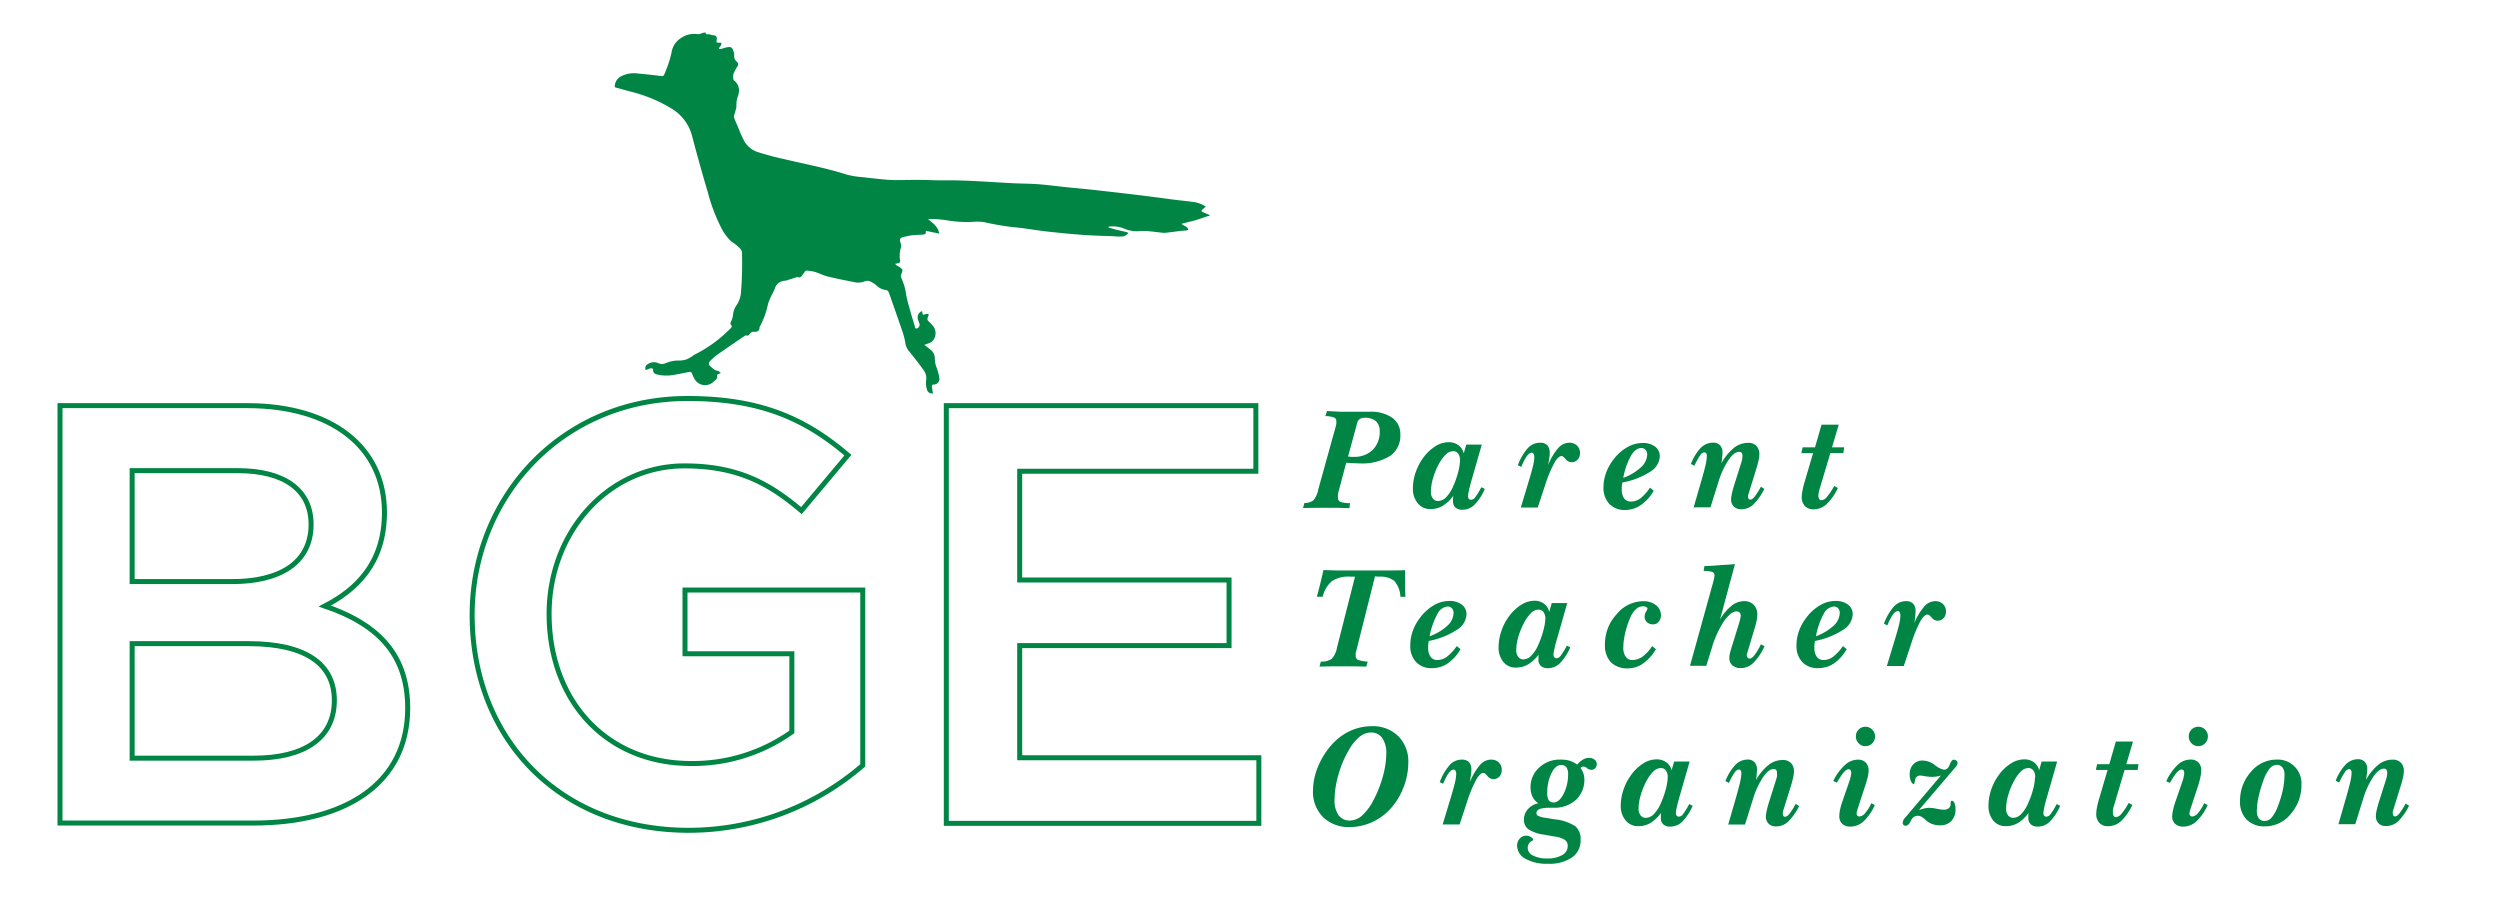
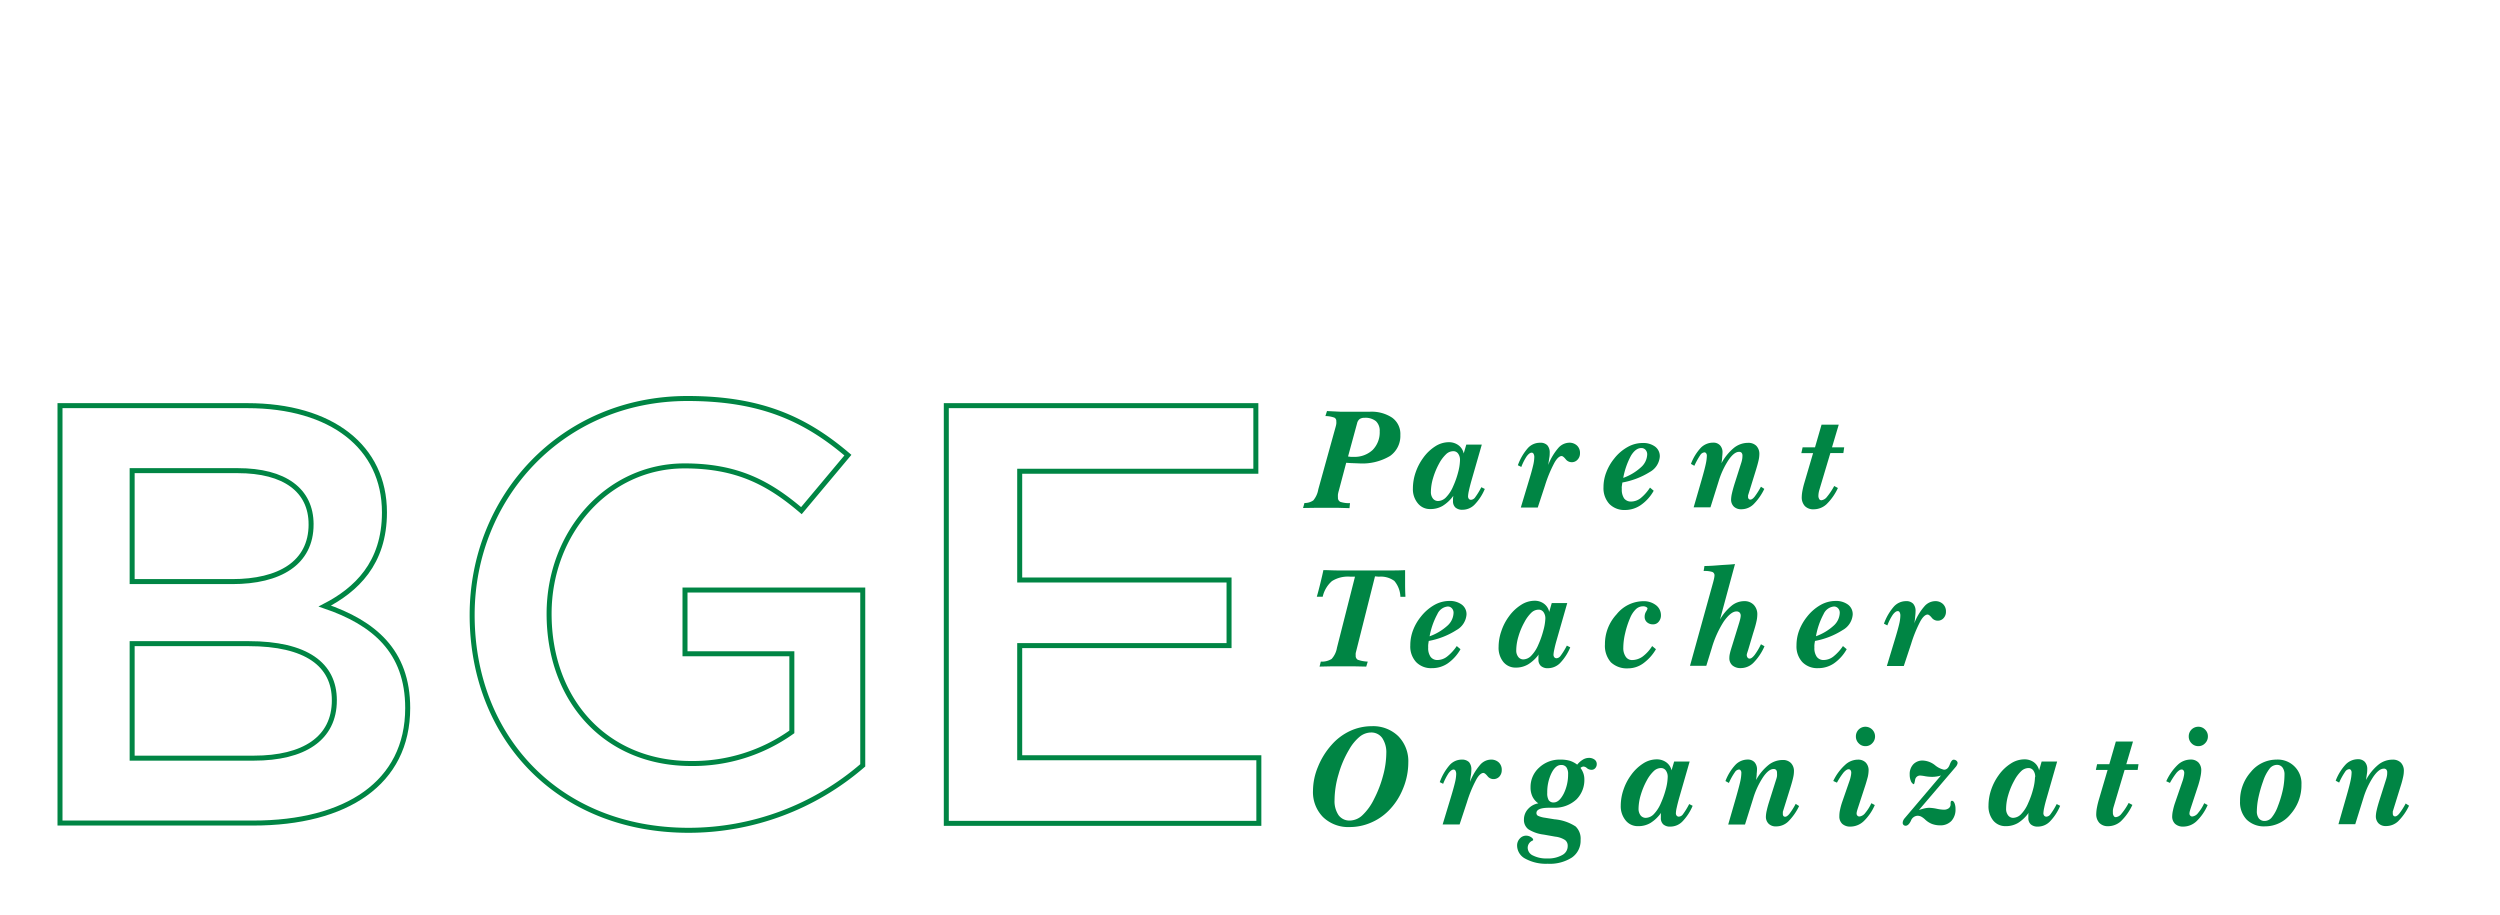
<svg xmlns="http://www.w3.org/2000/svg" id="Layer_1" data-name="Layer 1" width="500" height="183" viewBox="0 0 500 183">
  <title>BGE_PTO_Logo</title>
-   <path d="M241.15,41.32l-.68.6c-.25.22-.22.37.08.5l1.37.58v.13c-.26.08-.53.15-.79.24-.62.2-1.24.43-1.88.63s-1.08.28-1.62.42l-1.31.34c.49.52,1.28.5,1.32,1.29l-1.44.13-3,.37a3.19,3.19,0,0,1-.69,0c-1-.1-2-.25-3-.33a10.73,10.73,0,0,0-1.5,0,6.52,6.52,0,0,1-3.42-.6,6.38,6.38,0,0,0-2.84-.3l-.05.19c.5.14,1,.29,1.5.41.71.18,1.42.33,2.12.5a1.77,1.77,0,0,1,.35.19,1.72,1.72,0,0,1-1.31.7c-.54,0-1.09,0-1.64-.06-2-.08-4-.12-6-.26-2.46-.18-4.91-.42-7.35-.69-2.25-.26-4.48-.68-6.73-.87a53.54,53.54,0,0,1-5.8-1,9.14,9.14,0,0,0-2.22-.06A24.07,24.07,0,0,1,189,44a26.91,26.91,0,0,0-2.86-.21,3.86,3.86,0,0,0-.52.06c1,.81,2,1.47,2.23,2.87l-2.63-.54s-.05,0-.05,0c0,.67-.07.7-.77.75s-1.49.06-2.23.16a13.41,13.41,0,0,0-1.75.4.55.55,0,0,0-.41.71,1.77,1.77,0,0,0,.08.31,1.71,1.71,0,0,1,0,1.32,5.66,5.66,0,0,0-.13,1.86,2.25,2.25,0,0,0,.06.36c.06.38-.08.58-.47.61a3.69,3.69,0,0,0-.54.12,4.26,4.26,0,0,0,.37.33c.12.09.27.14.4.22.83.55.84.64.46,1.56a.89.89,0,0,0,0,.66,11.39,11.39,0,0,1,1,3.44c.2,1.14.56,2.26.87,3.39.26.95.55,1.89.84,2.83.07.21,0,.54.4.5a.84.84,0,0,0,.58-.81,6.23,6.23,0,0,0-.24-.73,1.5,1.5,0,0,1,.11-1.52,2.38,2.38,0,0,1,.56-.43c.08.1.1.11.1.12.06.69.06.68.71.46a2.67,2.67,0,0,1,.57,0,2.71,2.71,0,0,1-.11.51c-.19.38-.24.69.14,1a8,8,0,0,1,.69.73,2.31,2.31,0,0,1,.06,3.15,2.4,2.4,0,0,1-.93.52c-.21.1-.44.16-.72.26.48.38.89.68,1.28,1a2.23,2.23,0,0,1,.82,1.85,4.77,4.77,0,0,0,.4,1.8,12.16,12.16,0,0,1,.48,1.84,1.14,1.14,0,0,1-1.12,1.45c-.28,0-.38.17-.35.42.06.44.14.88.21,1.34a1,1,0,0,1-1.18-.71,4.39,4.39,0,0,1-.2-1.78,2.79,2.79,0,0,0-.57-2.27c-.93-1.29-1.92-2.54-2.92-3.78a3.2,3.2,0,0,1-.66-1.6,14,14,0,0,0-.65-2.44c-.69-2.05-1.41-4.07-2.12-6.11-.18-.5-.35-1-.54-1.5a.71.71,0,0,0-.62-.48,3.11,3.11,0,0,1-1.7-.79,5.06,5.06,0,0,0-1.43-.94,1.39,1.39,0,0,0-1.06,0,3.45,3.45,0,0,1-2.28.11c-1.72-.33-3.45-.67-5.16-1.09-.86-.22-1.67-.65-2.52-.91a9.44,9.44,0,0,0-1.69-.26c-.1,0-.25.13-.34.23s-.36.53-.56.78a.67.67,0,0,1-.82.31.34.34,0,0,0-.22,0l-2,.63a1.35,1.35,0,0,1-.4.08,2.17,2.17,0,0,0-2,1.61,13,13,0,0,1-.6,1.25,11.13,11.13,0,0,0-.75,1.79,16.09,16.09,0,0,1-1.55,4.36.78.78,0,0,0-.15.38c0,.75-.54.84-1.1.82a.82.82,0,0,0-.81.39c-.19.26-.4.46-.76.34a.43.43,0,0,0-.3.09c-1.89,1.29-3.79,2.58-5.67,3.9a10.8,10.8,0,0,0-1.27,1.17.65.65,0,0,0,.06,1c.46.35.82.85,1.48.91.2,0,.38.25.65.44-.2.08-.29.14-.38.16a.41.41,0,0,0-.38.51.86.86,0,0,1-.44.84,1.93,1.93,0,0,0-.31.27,2.42,2.42,0,0,1-3.55-.27,5,5,0,0,1-.7-1.36c-.12-.35-.29-.42-.6-.36-1.07.21-2.14.45-3.22.61a7.83,7.83,0,0,1-3.16-.1c-.67-.17-.87-.44-.81-1.11-.55-.32-1,.09-1.48.23a.91.91,0,0,1,.43-1.21,2.18,2.18,0,0,1,2.12-.16,1.75,1.75,0,0,0,1.4,0,6.38,6.38,0,0,1,2.87-.54,5.72,5.72,0,0,0,1.25-.2,6.68,6.68,0,0,0,1.15-.61c.18-.1.33-.27.52-.36a26.64,26.64,0,0,0,7.09-5.14c.26-.25.58-.49.17-.89a.46.46,0,0,1,0-.47,4.52,4.52,0,0,0,.48-1.73,4,4,0,0,1,.65-1.62,5.42,5.42,0,0,0,.94-2.93,73.51,73.51,0,0,0,.18-7.57c0-.71-.59-1.06-1-1.46s-1-.67-1.4-1.09a10.88,10.88,0,0,1-1.41-1.83,35,35,0,0,1-3.09-8q-.76-2.51-1.45-5c-.56-2-1.11-4-1.63-6a9,9,0,0,0-4.09-5.48,28.41,28.41,0,0,0-7.72-3.28l-3.65-1a2.28,2.28,0,0,1,1.31-2.21,5.53,5.53,0,0,1,3.36-.53c1.53.13,3.06.31,4.58.49a.53.53,0,0,0,.68-.4,24.76,24.76,0,0,0,1.39-4.13,4.17,4.17,0,0,1,1.93-3.07,4.63,4.63,0,0,1,3.33-.77,1.09,1.09,0,0,0,.47-.06c.28-.08.54-.2.82-.26.09,0,.28,0,.3.09.12.33.34.28.62.26s.53.17.8.18c.77,0,.94.45.75,1.14-.07.24.12.39.39.37h.56a.79.79,0,0,1-.3.81,1.3,1.3,0,0,0-.15.42,3.44,3.44,0,0,0,.45,0,10,10,0,0,1,1.3-.35c.68-.08.87.06,1.1.69a2.21,2.21,0,0,1,.19.93,1.42,1.42,0,0,0,.51,1.28.67.67,0,0,1,.15.93,9.16,9.16,0,0,0-.81,1.51,2.81,2.81,0,0,0,0,1.15.58.58,0,0,0,.24.28,2.38,2.38,0,0,1,.79,2.45.56.56,0,0,1,0,.23,5.21,5.21,0,0,0-.43,2.47,13,13,0,0,1-.47,1.7,1,1,0,0,0,0,.51c.32.8.66,1.59,1,2.37a18,18,0,0,0,1.09,2.4,4.87,4.87,0,0,0,2.81,2.14c1.7.52,3.42,1,5.15,1.36,4.19,1,8.41,1.78,12.51,3.1a17.4,17.4,0,0,0,3.23.51c1.8.21,3.6.43,5.4.54,1.47.09,2.94,0,4.41,0,.53,0,1.06,0,1.59,0,1.57,0,3.13.11,4.69.09,4.68-.06,9.33.35,14,.58,1.65.08,3.31.07,5,.2,1.93.15,3.86.41,5.8.61,1.61.17,3.23.3,4.85.48q4.35.48,8.7,1c2.59.31,5.18.65,7.78,1,1.26.15,2.53.28,3.79.45A5.76,5.76,0,0,1,241.15,41.32Z" fill="#008544" />
  <path d="M76.89,102.48c0,10.26-5.72,15.51-11.93,18.73,9.79,3.34,16.58,9,16.58,20.4,0,15-12.28,23-30.89,23H12V81.13H49.46C66.28,81.13,76.89,89.36,76.89,102.48Zm-14.67,2.39c0-6.8-5.25-10.74-14.67-10.74H26.43v22.19h20C55.9,116.32,62.22,112.62,62.22,104.87Zm4.65,35.19c0-7.16-5.6-11.33-17.17-11.33H26.43v22.9H50.77C60.79,151.63,66.87,147.69,66.87,140.06Z" fill="none" stroke="#008544" stroke-miterlimit="10" />
  <path d="M137.73,166.06c-26.12,0-43.3-18.61-43.3-43.06,0-23.5,17.89-43.3,43.06-43.3,14.55,0,23.5,4,32.09,11.33l-9.3,11.1c-6.45-5.49-12.77-8.95-23.38-8.95-15.39,0-27.08,13.36-27.08,29.58,0,17.3,11.33,29.94,28.39,29.94a34.08,34.08,0,0,0,20.16-6.32V130.75H137V118h35.55v35.07A53.22,53.22,0,0,1,137.73,166.06Z" fill="none" stroke="#008544" stroke-miterlimit="10" />
  <path d="M251.17,94.25H203.94V116h41.87v13.12H203.94v22.43h47.83v13.12H189.26V81.13h61.91Z" fill="none" stroke="#008544" stroke-miterlimit="10" />
  <path d="M260.61,101.6l.28-1a3,3,0,0,0,1.77-.52,4.62,4.62,0,0,0,1-2.21l3.47-12.51a4.29,4.29,0,0,0,.13-.6,2.72,2.72,0,0,0,0-.52.74.74,0,0,0-.38-.71,5.54,5.54,0,0,0-1.8-.32l.32-1,2.8.14,1.84,0,1.79,0c.85,0,1.53,0,2.06,0a7.43,7.43,0,0,1,4.53,1.18A4,4,0,0,1,280.07,87,4.88,4.88,0,0,1,278,91.2a10.83,10.83,0,0,1-6.17,1.48l-1.59-.06-1-.06-1.47,5.55a6.22,6.22,0,0,0-.18.76,4.6,4.6,0,0,0,0,.64.89.89,0,0,0,.47.86,5.59,5.59,0,0,0,1.94.26l-.1,1-2.4-.07-2,0-2.21,0Zm9-10.3.55.07.56,0A5.27,5.27,0,0,0,274.52,90a5,5,0,0,0,1.42-3.71,2.63,2.63,0,0,0-.75-2.05,3.32,3.32,0,0,0-2.26-.68,1.71,1.71,0,0,0-1,.25,1.51,1.51,0,0,0-.51.84Z" fill="#008544" />
  <path d="M292.74,90.7l.52-1.78h3.1l-2.15,7.48c-.18.67-.33,1.25-.44,1.77a6.91,6.91,0,0,0-.16,1.08.83.83,0,0,0,.16.52.55.55,0,0,0,.44.19,1.09,1.09,0,0,0,.79-.45,14.52,14.52,0,0,0,1.27-2.07l.69.35a10.08,10.08,0,0,1-2.07,3.16,3.36,3.36,0,0,1-2.37,1,2.05,2.05,0,0,1-1.44-.45,1.69,1.69,0,0,1-.48-1.3c0-.17,0-.34,0-.51l.06-.52a7.5,7.5,0,0,1-2.12,2,4.76,4.76,0,0,1-2.47.64,3.07,3.07,0,0,1-2.49-1.13,4.41,4.41,0,0,1-1-3,9.93,9.93,0,0,1,.54-3.18,10.91,10.91,0,0,1,1.5-2.9,8.8,8.8,0,0,1,2.44-2.34,5.06,5.06,0,0,1,2.66-.82,3.21,3.21,0,0,1,1.92.57A2.71,2.71,0,0,1,292.74,90.7ZM292,92.05a2.13,2.13,0,0,0-.37-1.32,1.15,1.15,0,0,0-1-.49,2.08,2.08,0,0,0-1.42.61,7.37,7.37,0,0,0-1.4,1.88,14.56,14.56,0,0,0-1.2,2.9,9.86,9.86,0,0,0-.43,2.73,2.1,2.1,0,0,0,.39,1.33,1.28,1.28,0,0,0,1.05.51,2.27,2.27,0,0,0,1.6-.75,7,7,0,0,0,1.41-2.18,17.24,17.24,0,0,0,1-2.83A10.25,10.25,0,0,0,292,92.05Z" fill="#008544" />
  <path d="M309.64,93a11.65,11.65,0,0,1,2-3.38,3,3,0,0,1,2.17-1.08,2.21,2.21,0,0,1,1.59.57,2,2,0,0,1,.6,1.53,1.8,1.8,0,0,1-.48,1.28,1.53,1.53,0,0,1-1.19.52,1.51,1.51,0,0,1-1.2-.61c-.34-.41-.61-.62-.8-.62-.46,0-1,.5-1.52,1.48A26,26,0,0,0,309,97.1l-1.45,4.41h-3.39l1.69-5.61c.36-1.17.61-2.1.77-2.79a7.8,7.8,0,0,0,.24-1.67,1.35,1.35,0,0,0-.14-.66.43.43,0,0,0-.38-.25c-.3,0-.62.24-1,.73a10.86,10.86,0,0,0-1.08,2.13l-.69-.34a10.72,10.72,0,0,1,2-3.43A3.26,3.26,0,0,1,308,88.55a1.9,1.9,0,0,1,1.46.5,2.17,2.17,0,0,1,.48,1.54c0,.24,0,.55-.07.92S309.75,92.38,309.64,93Z" fill="#008544" />
  <path d="M324.48,96.5c-.06.32-.09.58-.12.79s0,.39,0,.53a3.12,3.12,0,0,0,.47,1.87,1.71,1.71,0,0,0,1.43.62,3.17,3.17,0,0,0,1.87-.68A9,9,0,0,0,330,97.52l.74.63a8.56,8.56,0,0,1-2.56,2.85,5.58,5.58,0,0,1-3.14,1,4.21,4.21,0,0,1-3.18-1.22,4.67,4.67,0,0,1-1.16-3.35,8.2,8.2,0,0,1,.55-2.95,9.9,9.9,0,0,1,1.58-2.75,8.93,8.93,0,0,1,2.68-2.32,6.11,6.11,0,0,1,3-.81,4,4,0,0,1,2.52.73,2.39,2.39,0,0,1,.93,2,3.85,3.85,0,0,1-2,3.07A15.5,15.5,0,0,1,324.48,96.5Zm.17-.92a10.53,10.53,0,0,0,3.54-2.12,3.59,3.59,0,0,0,1.25-2.56,1.34,1.34,0,0,0-.33-.93,1.1,1.1,0,0,0-.85-.36c-.75,0-1.44.51-2.06,1.52A14.88,14.88,0,0,0,324.65,95.58Z" fill="#008544" />
  <path d="M344.29,92.65a10.35,10.35,0,0,1,2.5-3.08,4.52,4.52,0,0,1,2.81-1,2.23,2.23,0,0,1,1.67.6,2.31,2.31,0,0,1,.6,1.69,5.6,5.6,0,0,1-.15,1.19c-.1.46-.27,1.09-.51,1.88l-1.55,5a.6.6,0,0,0-.05.16c0,.07,0,.16,0,.28a.55.55,0,0,0,.13.4.4.4,0,0,0,.33.15c.25,0,.53-.19.85-.58a15.28,15.28,0,0,0,1.27-2l.67.44a11.1,11.1,0,0,1-2.21,3.13,3.47,3.47,0,0,1-2.38.94,2.06,2.06,0,0,1-1.5-.53,1.93,1.93,0,0,1-.55-1.46,6.08,6.08,0,0,1,.17-1.19c.11-.5.27-1.07.46-1.71l1.42-4.46a5,5,0,0,0,.17-.7,4.29,4.29,0,0,0,.05-.65.87.87,0,0,0-.17-.59.64.64,0,0,0-.52-.19c-.64,0-1.34.54-2.08,1.61a16.33,16.33,0,0,0-2,4.3l-1.63,5.19h-3.36l1.56-5.39c.46-1.59.75-2.71.88-3.35a8.44,8.44,0,0,0,.2-1.61.76.76,0,0,0-.14-.46.42.42,0,0,0-.34-.19,1.1,1.1,0,0,0-.81.51,14.74,14.74,0,0,0-1.21,2.18l-.68-.38a9.73,9.73,0,0,1,2-3.25,3.44,3.44,0,0,1,2.43-1,1.77,1.77,0,0,1,1.38.53,2,2,0,0,1,.5,1.48,7.19,7.19,0,0,1-.06.79C344.44,91.65,344.38,92.1,344.29,92.65Z" fill="#008544" />
  <path d="M364.31,84.93h3.44l-1.35,4.54h2.44l-.17,1.15h-2.6l-2.25,7.53a4.49,4.49,0,0,0-.14,1,1.22,1.22,0,0,0,.16.65.46.46,0,0,0,.42.25,1.61,1.61,0,0,0,1.11-.65,13.14,13.14,0,0,0,1.47-2.2l.74.4a10.91,10.91,0,0,1-2.29,3.26,3.8,3.8,0,0,1-2.56,1,2.32,2.32,0,0,1-1.76-.65,2.55,2.55,0,0,1-.62-1.83,7.41,7.41,0,0,1,.14-1.24,15.48,15.48,0,0,1,.41-1.67l1.72-5.85h-2.35l.25-1.15H363Z" fill="#008544" />
  <path d="M275,115.27l-3.86,15.35,0,.06a2.61,2.61,0,0,0,0,.42.9.9,0,0,0,.41.85,6.67,6.67,0,0,0,2,.37l-.3,1-2.7-.06-1.54,0-2.42,0-2.68.06.25-1a3.65,3.65,0,0,0,2.16-.53,4.34,4.34,0,0,0,1.07-2.23L271,115.33l-.61,0-.4,0a6,6,0,0,0-3.6.89,5.84,5.84,0,0,0-1.85,3.13h-1.18c.24-.83.46-1.68.68-2.57s.44-1.8.64-2.76c.78,0,1.71.06,2.77.07h7.71l3.31,0q1.29,0,2.55-.06c0,.31,0,.77,0,1.38s0,1,0,1.28c0,.52,0,1.36.06,2.5v.17h-1a5.17,5.17,0,0,0-1.21-3.17,4.54,4.54,0,0,0-3.1-.85Z" fill="#008544" />
  <path d="M285.75,128.19c-.05.31-.09.58-.11.79a3.66,3.66,0,0,0,0,.52,3,3,0,0,0,.48,1.87,1.66,1.66,0,0,0,1.43.63,3.16,3.16,0,0,0,1.86-.68,9,9,0,0,0,1.94-2.11l.75.63a8.58,8.58,0,0,1-2.57,2.85,5.53,5.53,0,0,1-3.13.94,4.14,4.14,0,0,1-3.18-1.22,4.6,4.6,0,0,1-1.16-3.34,8.46,8.46,0,0,1,.54-3,9.85,9.85,0,0,1,1.58-2.74,9.24,9.24,0,0,1,2.68-2.33,6.15,6.15,0,0,1,3-.81,4,4,0,0,1,2.51.74,2.37,2.37,0,0,1,.93,2,3.87,3.87,0,0,1-2,3.08A15.53,15.53,0,0,1,285.75,128.19Zm.17-.93a10.68,10.68,0,0,0,3.55-2.11,3.6,3.6,0,0,0,1.24-2.57,1.31,1.31,0,0,0-.33-.92,1.09,1.09,0,0,0-.84-.36,2.54,2.54,0,0,0-2.06,1.51A14.78,14.78,0,0,0,285.92,127.26Z" fill="#008544" />
  <path d="M309.84,122.39l.51-1.78h3.1l-2.14,7.48c-.19.66-.34,1.25-.44,1.76a6.42,6.42,0,0,0-.17,1.08.8.8,0,0,0,.17.53.55.55,0,0,0,.44.19,1.07,1.07,0,0,0,.78-.45,14,14,0,0,0,1.28-2.08l.68.35a10.14,10.14,0,0,1-2.06,3.17,3.43,3.43,0,0,1-2.38,1,2,2,0,0,1-1.43-.45,1.66,1.66,0,0,1-.49-1.3c0-.17,0-.34,0-.5s0-.34.07-.52a7.48,7.48,0,0,1-2.13,2,4.77,4.77,0,0,1-2.47.65,3.12,3.12,0,0,1-2.49-1.13,4.48,4.48,0,0,1-.95-3,9.66,9.66,0,0,1,.55-3.17,10.46,10.46,0,0,1,1.49-2.9,8.83,8.83,0,0,1,2.45-2.34,5,5,0,0,1,2.65-.83,3.11,3.11,0,0,1,1.92.58A2.72,2.72,0,0,1,309.84,122.39Zm-.77,1.34a2.14,2.14,0,0,0-.37-1.31,1.17,1.17,0,0,0-1-.49,2.13,2.13,0,0,0-1.42.6,7.45,7.45,0,0,0-1.39,1.89,13.8,13.8,0,0,0-1.21,2.9,9.86,9.86,0,0,0-.43,2.73,2.07,2.07,0,0,0,.4,1.33,1.27,1.27,0,0,0,1,.5,2.26,2.26,0,0,0,1.6-.74,7,7,0,0,0,1.41-2.18,17.57,17.57,0,0,0,1-2.83A10.34,10.34,0,0,0,309.07,123.73Z" fill="#008544" />
  <path d="M330.43,129.21l.76.63a9.21,9.21,0,0,1-2.54,2.83,5.15,5.15,0,0,1-3,1,4.65,4.65,0,0,1-3.48-1.22,5,5,0,0,1-1.18-3.59,8.7,8.7,0,0,1,2.33-6,6.92,6.92,0,0,1,5.29-2.62,4,4,0,0,1,2.58.79,2.52,2.52,0,0,1,1,2,1.93,1.93,0,0,1-.45,1.31,1.4,1.4,0,0,1-1.12.53,1.76,1.76,0,0,1-1.22-.42,1.41,1.41,0,0,1-.47-1.09,1.93,1.93,0,0,1,.29-1.05,2.2,2.2,0,0,0,.28-.59c0-.12-.08-.23-.26-.32a1.22,1.22,0,0,0-.63-.14,2.06,2.06,0,0,0-1.42.57,5.11,5.11,0,0,0-1.16,1.75,17.31,17.31,0,0,0-1,3.07,12.82,12.82,0,0,0-.37,2.92,3,3,0,0,0,.48,1.76,1.49,1.49,0,0,0,1.24.68,3.66,3.66,0,0,0,2.12-.68A7.67,7.67,0,0,0,330.43,129.21Z" fill="#008544" />
  <path d="M347,112.81l-3,11.09a10.06,10.06,0,0,1,2.34-2.77,4,4,0,0,1,2.5-.9,2.52,2.52,0,0,1,1.91.74,2.71,2.71,0,0,1,.71,2,6.39,6.39,0,0,1-.19,1.41c-.12.56-.34,1.33-.65,2.29l-1,3.36c-.11.34-.19.57-.22.69a1.7,1.7,0,0,0-.05.25.91.91,0,0,0,.16.54.49.49,0,0,0,.42.21c.28,0,.61-.24,1-.74a12.44,12.44,0,0,0,1.26-2.13l.71.4a10.85,10.85,0,0,1-2.23,3.32,3.59,3.59,0,0,1-2.5,1.05,2.47,2.47,0,0,1-1.69-.54,1.91,1.91,0,0,1-.61-1.51,3.8,3.8,0,0,1,.1-.83c.06-.3.2-.8.42-1.49l1.47-4.77c.11-.39.19-.68.22-.86a2.32,2.32,0,0,0,.06-.45.89.89,0,0,0-.22-.66.84.84,0,0,0-.64-.22c-.74,0-1.58.68-2.52,2a20.21,20.21,0,0,0-2.41,5.34l-1.09,3.53H338l4.62-16.67c.09-.33.16-.62.21-.86a3.78,3.78,0,0,0,.07-.54.71.71,0,0,0-.44-.7,5.05,5.05,0,0,0-1.73-.19l.16-1c1.08,0,2.13-.09,3.15-.17S346,112.93,347,112.81Z" fill="#008544" />
  <path d="M363,128.19c-.06.31-.1.58-.12.79a3.66,3.66,0,0,0,0,.52,3,3,0,0,0,.48,1.87,1.66,1.66,0,0,0,1.43.63,3.21,3.21,0,0,0,1.87-.68,9.23,9.23,0,0,0,1.93-2.11l.75.63a8.58,8.58,0,0,1-2.57,2.85,5.53,5.53,0,0,1-3.13.94,4.14,4.14,0,0,1-3.18-1.22,4.6,4.6,0,0,1-1.16-3.34,8.46,8.46,0,0,1,.54-3,10.1,10.1,0,0,1,1.58-2.74,9.24,9.24,0,0,1,2.68-2.33,6.15,6.15,0,0,1,3-.81,4,4,0,0,1,2.51.74,2.37,2.37,0,0,1,.93,2,3.87,3.87,0,0,1-2,3.08A15.55,15.55,0,0,1,363,128.19Zm.16-.93a10.58,10.58,0,0,0,3.55-2.11,3.6,3.6,0,0,0,1.24-2.57,1.31,1.31,0,0,0-.33-.92,1.09,1.09,0,0,0-.84-.36,2.54,2.54,0,0,0-2.06,1.51A14.78,14.78,0,0,0,363.19,127.26Z" fill="#008544" />
  <path d="M382.84,124.7a11.22,11.22,0,0,1,2-3.38,2.92,2.92,0,0,1,2.17-1.09,2.18,2.18,0,0,1,1.59.58,2,2,0,0,1,.59,1.52,1.84,1.84,0,0,1-.47,1.29,1.55,1.55,0,0,1-1.19.52,1.53,1.53,0,0,1-1.2-.62c-.34-.41-.61-.61-.81-.61-.45,0-1,.49-1.52,1.48a26.12,26.12,0,0,0-1.78,4.4l-1.46,4.41h-3.39l1.7-5.62c.35-1.16.61-2.09.77-2.78a7.68,7.68,0,0,0,.23-1.67,1.31,1.31,0,0,0-.14-.67.41.41,0,0,0-.37-.24q-.45,0-1,.72a10.65,10.65,0,0,0-1.09,2.14l-.68-.34a10.61,10.61,0,0,1,2-3.44,3.28,3.28,0,0,1,2.39-1.07,1.88,1.88,0,0,1,1.45.51,2.15,2.15,0,0,1,.48,1.54,8.74,8.74,0,0,1-.06.91C383,123.56,383,124.06,382.84,124.7Z" fill="#008544" />
  <path d="M274.33,145.24a7.21,7.21,0,0,1,5.33,2,7.13,7.13,0,0,1,2,5.29,13.63,13.63,0,0,1-1.08,5.25,13.15,13.15,0,0,1-2.91,4.41,11,11,0,0,1-3.58,2.38,10.64,10.64,0,0,1-4.14.84,7.27,7.27,0,0,1-5.35-2,7.12,7.12,0,0,1-2-5.32,12.52,12.52,0,0,1,1-4.74,14.93,14.93,0,0,1,2.73-4.39A11.18,11.18,0,0,1,270,146.2,10.3,10.3,0,0,1,274.33,145.24Zm2.93,5.44a5.13,5.13,0,0,0-.81-3.07,2.65,2.65,0,0,0-2.26-1.11,3.66,3.66,0,0,0-2.24.83,9.19,9.19,0,0,0-2.11,2.56,20.51,20.51,0,0,0-2.14,5,18.44,18.44,0,0,0-.79,5.14,5,5,0,0,0,.8,3,2.68,2.68,0,0,0,2.27,1.08,3.76,3.76,0,0,0,2.51-1.07,11.12,11.12,0,0,0,2.33-3.25,22.85,22.85,0,0,0,1.79-4.65A17.58,17.58,0,0,0,277.26,150.68Z" fill="#008544" />
  <path d="M294,156.38a11.56,11.56,0,0,1,2-3.38,2.94,2.94,0,0,1,2.17-1.08,2.21,2.21,0,0,1,1.59.57,2,2,0,0,1,.59,1.53,1.88,1.88,0,0,1-.47,1.29,1.57,1.57,0,0,1-1.19.51,1.51,1.51,0,0,1-1.2-.61c-.34-.41-.61-.62-.81-.62-.45,0-1,.5-1.51,1.49a25,25,0,0,0-1.79,4.39l-1.46,4.42h-3.39l1.7-5.62c.35-1.17.61-2.1.77-2.79a7.72,7.72,0,0,0,.24-1.66,1.39,1.39,0,0,0-.14-.67.43.43,0,0,0-.38-.24q-.45,0-1,.72a11.38,11.38,0,0,0-1.09,2.13l-.68-.33a10.67,10.67,0,0,1,2-3.44,3.26,3.26,0,0,1,2.39-1.07,2,2,0,0,1,1.46.5,2.22,2.22,0,0,1,.47,1.54,8.74,8.74,0,0,1-.06.92C294.14,155.25,294.06,155.75,294,156.38Z" fill="#008544" />
  <path d="M307.67,160.67a3.46,3.46,0,0,1-1.17-1.34,4.19,4.19,0,0,1-.39-1.87,5.18,5.18,0,0,1,1.71-3.93,6,6,0,0,1,4.29-1.61,6.62,6.62,0,0,1,1.85.23,4.92,4.92,0,0,1,1.48.78,4.46,4.46,0,0,1,1.13-1,2.32,2.32,0,0,1,1.17-.35,1.83,1.83,0,0,1,1.17.34,1.07,1.07,0,0,1,.44.9,1.16,1.16,0,0,1-.3.81.94.94,0,0,1-.74.33,1.4,1.4,0,0,1-.92-.33,1.12,1.12,0,0,0-.66-.32.71.71,0,0,0-.32.07.85.85,0,0,0-.31.21,4,4,0,0,1,.58,1.09,3.66,3.66,0,0,1,.19,1.12,5.49,5.49,0,0,1-1.57,4.07,6.34,6.34,0,0,1-4.3,1.68c-.28,0-.67,0-1.16,0q-2.55,0-2.55,1.05a.6.6,0,0,0,.31.56,4.84,4.84,0,0,0,1.41.39l1.89.31a9.12,9.12,0,0,1,4.22,1.43,3.36,3.36,0,0,1,1,2.7,4.08,4.08,0,0,1-1.73,3.51,8.15,8.15,0,0,1-4.84,1.25,8.59,8.59,0,0,1-4.46-1,3,3,0,0,1-1.67-2.64,2,2,0,0,1,.54-1.4,1.7,1.7,0,0,1,1.27-.58,1.84,1.84,0,0,1,.95.28c.3.19.45.37.45.55s-.07.1-.21.2a1.56,1.56,0,0,0-.88,1.38,1.73,1.73,0,0,0,1.05,1.56,5.87,5.87,0,0,0,2.85.59,5.67,5.67,0,0,0,3-.68,2,2,0,0,0,1.1-1.82A1.4,1.4,0,0,0,313,168a4.5,4.5,0,0,0-1.95-.67l-2.3-.41a7.37,7.37,0,0,1-3.08-1.07,2.32,2.32,0,0,1-.88-1.94,3.06,3.06,0,0,1,.82-2.11A3.54,3.54,0,0,1,307.67,160.67ZM312.2,153c-.73,0-1.38.56-1.93,1.68a8.72,8.72,0,0,0-.82,3.88,2.75,2.75,0,0,0,.3,1.49,1.13,1.13,0,0,0,1,.44c.73,0,1.39-.59,2-1.77a8.67,8.67,0,0,0,.87-3.86,2.31,2.31,0,0,0-.34-1.4A1.23,1.23,0,0,0,312.2,153Z" fill="#008544" />
  <path d="M334.31,154.07l.52-1.77h3.1l-2.15,7.47c-.18.67-.33,1.26-.44,1.77a5.86,5.86,0,0,0-.16,1.08.75.75,0,0,0,.16.52.55.55,0,0,0,.44.19,1.09,1.09,0,0,0,.79-.45,14.52,14.52,0,0,0,1.27-2.07l.69.35a10.26,10.26,0,0,1-2.07,3.16,3.36,3.36,0,0,1-2.37,1,2,2,0,0,1-1.44-.45,1.69,1.69,0,0,1-.48-1.3c0-.17,0-.34,0-.51s0-.34.06-.52a7.4,7.4,0,0,1-2.13,2.05,4.7,4.7,0,0,1-2.46.64,3.09,3.09,0,0,1-2.49-1.12,4.46,4.46,0,0,1-1-3,9.94,9.94,0,0,1,.55-3.18,10.63,10.63,0,0,1,1.5-2.9,8.8,8.8,0,0,1,2.44-2.34,5,5,0,0,1,2.66-.82,3.21,3.21,0,0,1,1.92.57A2.71,2.71,0,0,1,334.31,154.07Zm-.77,1.35a2.13,2.13,0,0,0-.37-1.32,1.18,1.18,0,0,0-1-.49,2.12,2.12,0,0,0-1.42.61,7.37,7.37,0,0,0-1.4,1.88,14.56,14.56,0,0,0-1.2,2.9,9.9,9.9,0,0,0-.44,2.73,2.16,2.16,0,0,0,.4,1.34,1.3,1.3,0,0,0,1.05.5,2.3,2.3,0,0,0,1.6-.74,7.14,7.14,0,0,0,1.41-2.19,17.88,17.88,0,0,0,1-2.83A10.25,10.25,0,0,0,333.54,155.42Z" fill="#008544" />
  <path d="M351.21,156A10.31,10.31,0,0,1,353.7,153a4.53,4.53,0,0,1,2.82-1,2.2,2.2,0,0,1,1.67.61,2.29,2.29,0,0,1,.6,1.68,5.6,5.6,0,0,1-.15,1.19c-.1.46-.27,1.09-.51,1.88l-1.56,5c0,.05,0,.1,0,.17a2.1,2.1,0,0,0,0,.28.63.63,0,0,0,.12.4.46.46,0,0,0,.34.14c.24,0,.53-.19.85-.58a14.42,14.42,0,0,0,1.26-2l.68.44a11.1,11.1,0,0,1-2.21,3.13,3.47,3.47,0,0,1-2.39.94,2,2,0,0,1-1.49-.53,1.92,1.92,0,0,1-.55-1.46,6.18,6.18,0,0,1,.17-1.19c.11-.5.26-1.07.46-1.7l1.41-4.47a3.93,3.93,0,0,0,.18-.69,4.54,4.54,0,0,0,0-.66.87.87,0,0,0-.17-.59.65.65,0,0,0-.52-.19c-.64,0-1.34.54-2.08,1.61a16,16,0,0,0-2,4.3l-1.63,5.2h-3.36l1.56-5.4c.45-1.59.75-2.71.88-3.35a8.22,8.22,0,0,0,.19-1.6.71.71,0,0,0-.14-.47.39.39,0,0,0-.33-.19,1.08,1.08,0,0,0-.81.52,12.41,12.41,0,0,0-1.21,2.17l-.69-.38a9.89,9.89,0,0,1,2-3.25,3.42,3.42,0,0,1,2.43-1.05,1.81,1.81,0,0,1,1.38.53,2.11,2.11,0,0,1,.5,1.49,7.21,7.21,0,0,1-.06.78C351.35,155,351.29,155.47,351.21,156Z" fill="#008544" />
  <path d="M373.09,157l-1.55,4.74c-.07.22-.13.42-.17.59a1.7,1.7,0,0,0-.05.37.6.6,0,0,0,.16.43.54.54,0,0,0,.41.17,1.7,1.7,0,0,0,1.16-.71,8.33,8.33,0,0,0,1.22-1.95l.69.37a9.94,9.94,0,0,1-2.23,3.24,3.89,3.89,0,0,1-2.62,1.07,2.34,2.34,0,0,1-1.65-.54,2,2,0,0,1-.59-1.56A5.76,5.76,0,0,1,368,162a13.25,13.25,0,0,1,.41-1.52l1.46-4.21a6.42,6.42,0,0,0,.28-1,3.6,3.6,0,0,0,.1-.74.8.8,0,0,0-.15-.5.46.46,0,0,0-.37-.18c-.29,0-.61.21-1,.63a14.28,14.28,0,0,0-1.34,2.05l-.74-.33A10.23,10.23,0,0,1,369,153a3.77,3.77,0,0,1,2.56-1.07,2.11,2.11,0,0,1,1.59.58,2.23,2.23,0,0,1,.57,1.63,6.48,6.48,0,0,1-.16,1.23C373.43,155.86,373.28,156.39,373.09,157Zm0-11.65a1.93,1.93,0,0,1,1.92,1.92,1.9,1.9,0,0,1-.56,1.38,1.79,1.79,0,0,1-1.36.58,1.81,1.81,0,0,1-1.35-.57,1.88,1.88,0,0,1-.56-1.39,1.9,1.9,0,0,1,1.91-1.92Z" fill="#008544" />
  <path d="M391.22,153.29,383.79,162a11.54,11.54,0,0,1,1.15-.33,4.42,4.42,0,0,1,.92-.11,9.1,9.1,0,0,1,1.48.19,8,8,0,0,0,1.42.19,1.61,1.61,0,0,0,1-.3,1,1,0,0,0,.36-.85,1.3,1.3,0,0,1,.06-.51.24.24,0,0,1,.22-.12c.2,0,.36.16.5.47a3,3,0,0,1,.2,1.17,3.34,3.34,0,0,1-.82,2.39,3,3,0,0,1-2.26.88,4.67,4.67,0,0,1-1.62-.28,4.25,4.25,0,0,1-1.36-.87,3.82,3.82,0,0,0-.79-.59,1.61,1.61,0,0,0-.73-.18,1.48,1.48,0,0,0-1.33,1c-.33.68-.69,1-1.07,1a.6.6,0,0,1-.41-.16.57.57,0,0,1-.17-.42,1.32,1.32,0,0,1,.1-.46,1.86,1.86,0,0,1,.31-.48l7.25-8.54a4.51,4.51,0,0,1-.88.21,5.62,5.62,0,0,1-.92.07,8.51,8.51,0,0,1-1.34-.12,7.12,7.12,0,0,0-.9-.13,1,1,0,0,0-1.14.86c-.1.58-.19.86-.27.86s-.38-.19-.55-.57a3.33,3.33,0,0,1-.26-1.36,2.83,2.83,0,0,1,.72-2.05,2.53,2.53,0,0,1,1.93-.75,4.22,4.22,0,0,1,2.4.92,4.23,4.23,0,0,0,1.81.91c.51,0,.89-.33,1.14-1s.51-1,.78-1a.85.85,0,0,1,.56.2.6.6,0,0,1,.24.46.82.82,0,0,1-.09.32A1.7,1.7,0,0,1,391.22,153.29Z" fill="#008544" />
  <path d="M407.82,154.07l.51-1.77h3.1l-2.14,7.47q-.29,1-.45,1.77a6.91,6.91,0,0,0-.16,1.08.81.81,0,0,0,.16.52.55.55,0,0,0,.45.19,1.07,1.07,0,0,0,.78-.45,13.62,13.62,0,0,0,1.27-2.07l.69.35a9.91,9.91,0,0,1-2.07,3.16,3.36,3.36,0,0,1-2.37,1,2,2,0,0,1-1.43-.45,1.66,1.66,0,0,1-.49-1.3c0-.17,0-.34,0-.51s0-.34.07-.52a7.4,7.4,0,0,1-2.13,2.05,4.76,4.76,0,0,1-2.47.64,3.12,3.12,0,0,1-2.49-1.12,4.51,4.51,0,0,1-.95-3,9.93,9.93,0,0,1,.54-3.18,10.91,10.91,0,0,1,1.5-2.9,8.7,8.7,0,0,1,2.45-2.34,5,5,0,0,1,2.65-.82,3.17,3.17,0,0,1,1.92.57A2.72,2.72,0,0,1,407.82,154.07Zm-.78,1.35a2.13,2.13,0,0,0-.37-1.32,1.17,1.17,0,0,0-1-.49,2.14,2.14,0,0,0-1.42.61,7.37,7.37,0,0,0-1.39,1.88,14,14,0,0,0-1.21,2.9,9.86,9.86,0,0,0-.43,2.73,2.1,2.1,0,0,0,.4,1.34,1.27,1.27,0,0,0,1,.5,2.3,2.3,0,0,0,1.6-.74,7.14,7.14,0,0,0,1.41-2.19,16.92,16.92,0,0,0,1-2.83A10.25,10.25,0,0,0,407,155.42Z" fill="#008544" />
  <path d="M423.17,148.3h3.43l-1.34,4.54h2.44l-.17,1.15h-2.61l-2.24,7.53a4.35,4.35,0,0,0-.1.52,4.22,4.22,0,0,0,0,.49,1.14,1.14,0,0,0,.16.65.46.46,0,0,0,.42.25,1.61,1.61,0,0,0,1.11-.65,12.45,12.45,0,0,0,1.46-2.19l.75.39a10.91,10.91,0,0,1-2.29,3.26,3.83,3.83,0,0,1-2.56,1,2.32,2.32,0,0,1-1.76-.66,2.54,2.54,0,0,1-.62-1.82,7.41,7.41,0,0,1,.14-1.25,16.07,16.07,0,0,1,.41-1.67l1.72-5.85h-2.35l.25-1.15h2.44Z" fill="#008544" />
-   <path d="M439.67,157l-1.56,4.74c-.07.22-.13.42-.17.59a2.73,2.73,0,0,0-.05.37.57.57,0,0,0,.17.43.51.51,0,0,0,.4.17,1.7,1.7,0,0,0,1.16-.71,8.33,8.33,0,0,0,1.22-1.95l.69.37a9.94,9.94,0,0,1-2.23,3.24,3.87,3.87,0,0,1-2.62,1.07,2.34,2.34,0,0,1-1.65-.54,2,2,0,0,1-.59-1.56,5.76,5.76,0,0,1,.16-1.17,11.56,11.56,0,0,1,.42-1.52l1.45-4.21a6.42,6.42,0,0,0,.28-1,3.6,3.6,0,0,0,.1-.74.8.8,0,0,0-.15-.5.45.45,0,0,0-.37-.18c-.29,0-.61.21-1,.63a14.28,14.28,0,0,0-1.34,2.05l-.74-.33a10.39,10.39,0,0,1,2.28-3.27,3.77,3.77,0,0,1,2.56-1.07,2.11,2.11,0,0,1,1.59.58,2.23,2.23,0,0,1,.57,1.63,6.48,6.48,0,0,1-.16,1.23C440,155.86,439.85,156.39,439.67,157Zm0-11.65a1.81,1.81,0,0,1,1.35.57,1.84,1.84,0,0,1,.56,1.35,1.9,1.9,0,0,1-.56,1.38,1.79,1.79,0,0,1-1.35.58,1.82,1.82,0,0,1-1.36-.57,1.88,1.88,0,0,1-.56-1.39,1.9,1.9,0,0,1,1.92-1.92Z" fill="#008544" />
+   <path d="M439.67,157l-1.56,4.74c-.07.22-.13.42-.17.59a2.73,2.73,0,0,0-.05.37.57.57,0,0,0,.17.43.51.51,0,0,0,.4.17,1.7,1.7,0,0,0,1.16-.71,8.33,8.33,0,0,0,1.22-1.95l.69.37a9.94,9.94,0,0,1-2.23,3.24,3.87,3.87,0,0,1-2.62,1.07,2.34,2.34,0,0,1-1.65-.54,2,2,0,0,1-.59-1.56,5.76,5.76,0,0,1,.16-1.17,11.56,11.56,0,0,1,.42-1.52l1.45-4.21a6.42,6.42,0,0,0,.28-1,3.6,3.6,0,0,0,.1-.74.8.8,0,0,0-.15-.5.45.45,0,0,0-.37-.18c-.29,0-.61.21-1,.63a14.28,14.28,0,0,0-1.34,2.05l-.74-.33a10.39,10.39,0,0,1,2.28-3.27,3.77,3.77,0,0,1,2.56-1.07,2.11,2.11,0,0,1,1.59.58,2.23,2.23,0,0,1,.57,1.63,6.48,6.48,0,0,1-.16,1.23C440,155.86,439.85,156.39,439.67,157Zm0-11.65a1.81,1.81,0,0,1,1.35.57,1.84,1.84,0,0,1,.56,1.35,1.9,1.9,0,0,1-.56,1.38,1.79,1.79,0,0,1-1.35.58,1.82,1.82,0,0,1-1.36-.57,1.88,1.88,0,0,1-.56-1.39,1.9,1.9,0,0,1,1.92-1.92" fill="#008544" />
  <path d="M455.29,151.92a4.74,4.74,0,0,1,5,5,8.71,8.71,0,0,1-2.14,5.87,6.54,6.54,0,0,1-5.12,2.48,4.93,4.93,0,0,1-3.69-1.34,5,5,0,0,1-1.33-3.69,8.58,8.58,0,0,1,2.17-5.86A6.61,6.61,0,0,1,455.29,151.92Zm1.61,3a2.27,2.27,0,0,0-.41-1.43,1.36,1.36,0,0,0-1.13-.52,1.91,1.91,0,0,0-1.46.78,8.3,8.3,0,0,0-1.27,2.47,25.29,25.29,0,0,0-.93,3.22,14,14,0,0,0-.33,2.77,2.32,2.32,0,0,0,.4,1.47,1.43,1.43,0,0,0,1.18.51,1.84,1.84,0,0,0,1.39-.69,7.67,7.67,0,0,0,1.24-2.27,21.64,21.64,0,0,0,1-3.32A15.12,15.12,0,0,0,456.9,154.93Z" fill="#008544" />
  <path d="M473.2,156a10,10,0,0,1,2.49-3.07,4.5,4.5,0,0,1,2.81-1,2.24,2.24,0,0,1,1.68.61,2.32,2.32,0,0,1,.59,1.68,5.6,5.6,0,0,1-.15,1.19,18.25,18.25,0,0,1-.51,1.88l-1.55,5a.71.71,0,0,0,0,.17,1.8,1.8,0,0,0,0,.28.64.64,0,0,0,.13.4.44.44,0,0,0,.34.14c.24,0,.52-.19.84-.58a14.26,14.26,0,0,0,1.27-2l.67.44a11.1,11.1,0,0,1-2.2,3.13,3.49,3.49,0,0,1-2.39.94,2,2,0,0,1-1.5-.53,2,2,0,0,1-.55-1.46,6.18,6.18,0,0,1,.17-1.19c.11-.5.27-1.07.46-1.7l1.42-4.47a4.9,4.9,0,0,0,.17-.69,3.47,3.47,0,0,0,.05-.66.82.82,0,0,0-.17-.59.63.63,0,0,0-.51-.19c-.65,0-1.34.54-2.09,1.61a16.33,16.33,0,0,0-2,4.3l-1.62,5.2h-3.36l1.55-5.4c.46-1.59.75-2.71.88-3.35a8.35,8.35,0,0,0,.2-1.6.77.77,0,0,0-.14-.47.4.4,0,0,0-.34-.19,1.08,1.08,0,0,0-.81.52,13.33,13.33,0,0,0-1.2,2.17l-.69-.38a9.89,9.89,0,0,1,2-3.25,3.44,3.44,0,0,1,2.44-1.05,1.82,1.82,0,0,1,1.38.53,2.11,2.11,0,0,1,.49,1.49c0,.18,0,.44-.05.78S473.28,155.47,473.2,156Z" fill="#008544" />
</svg>